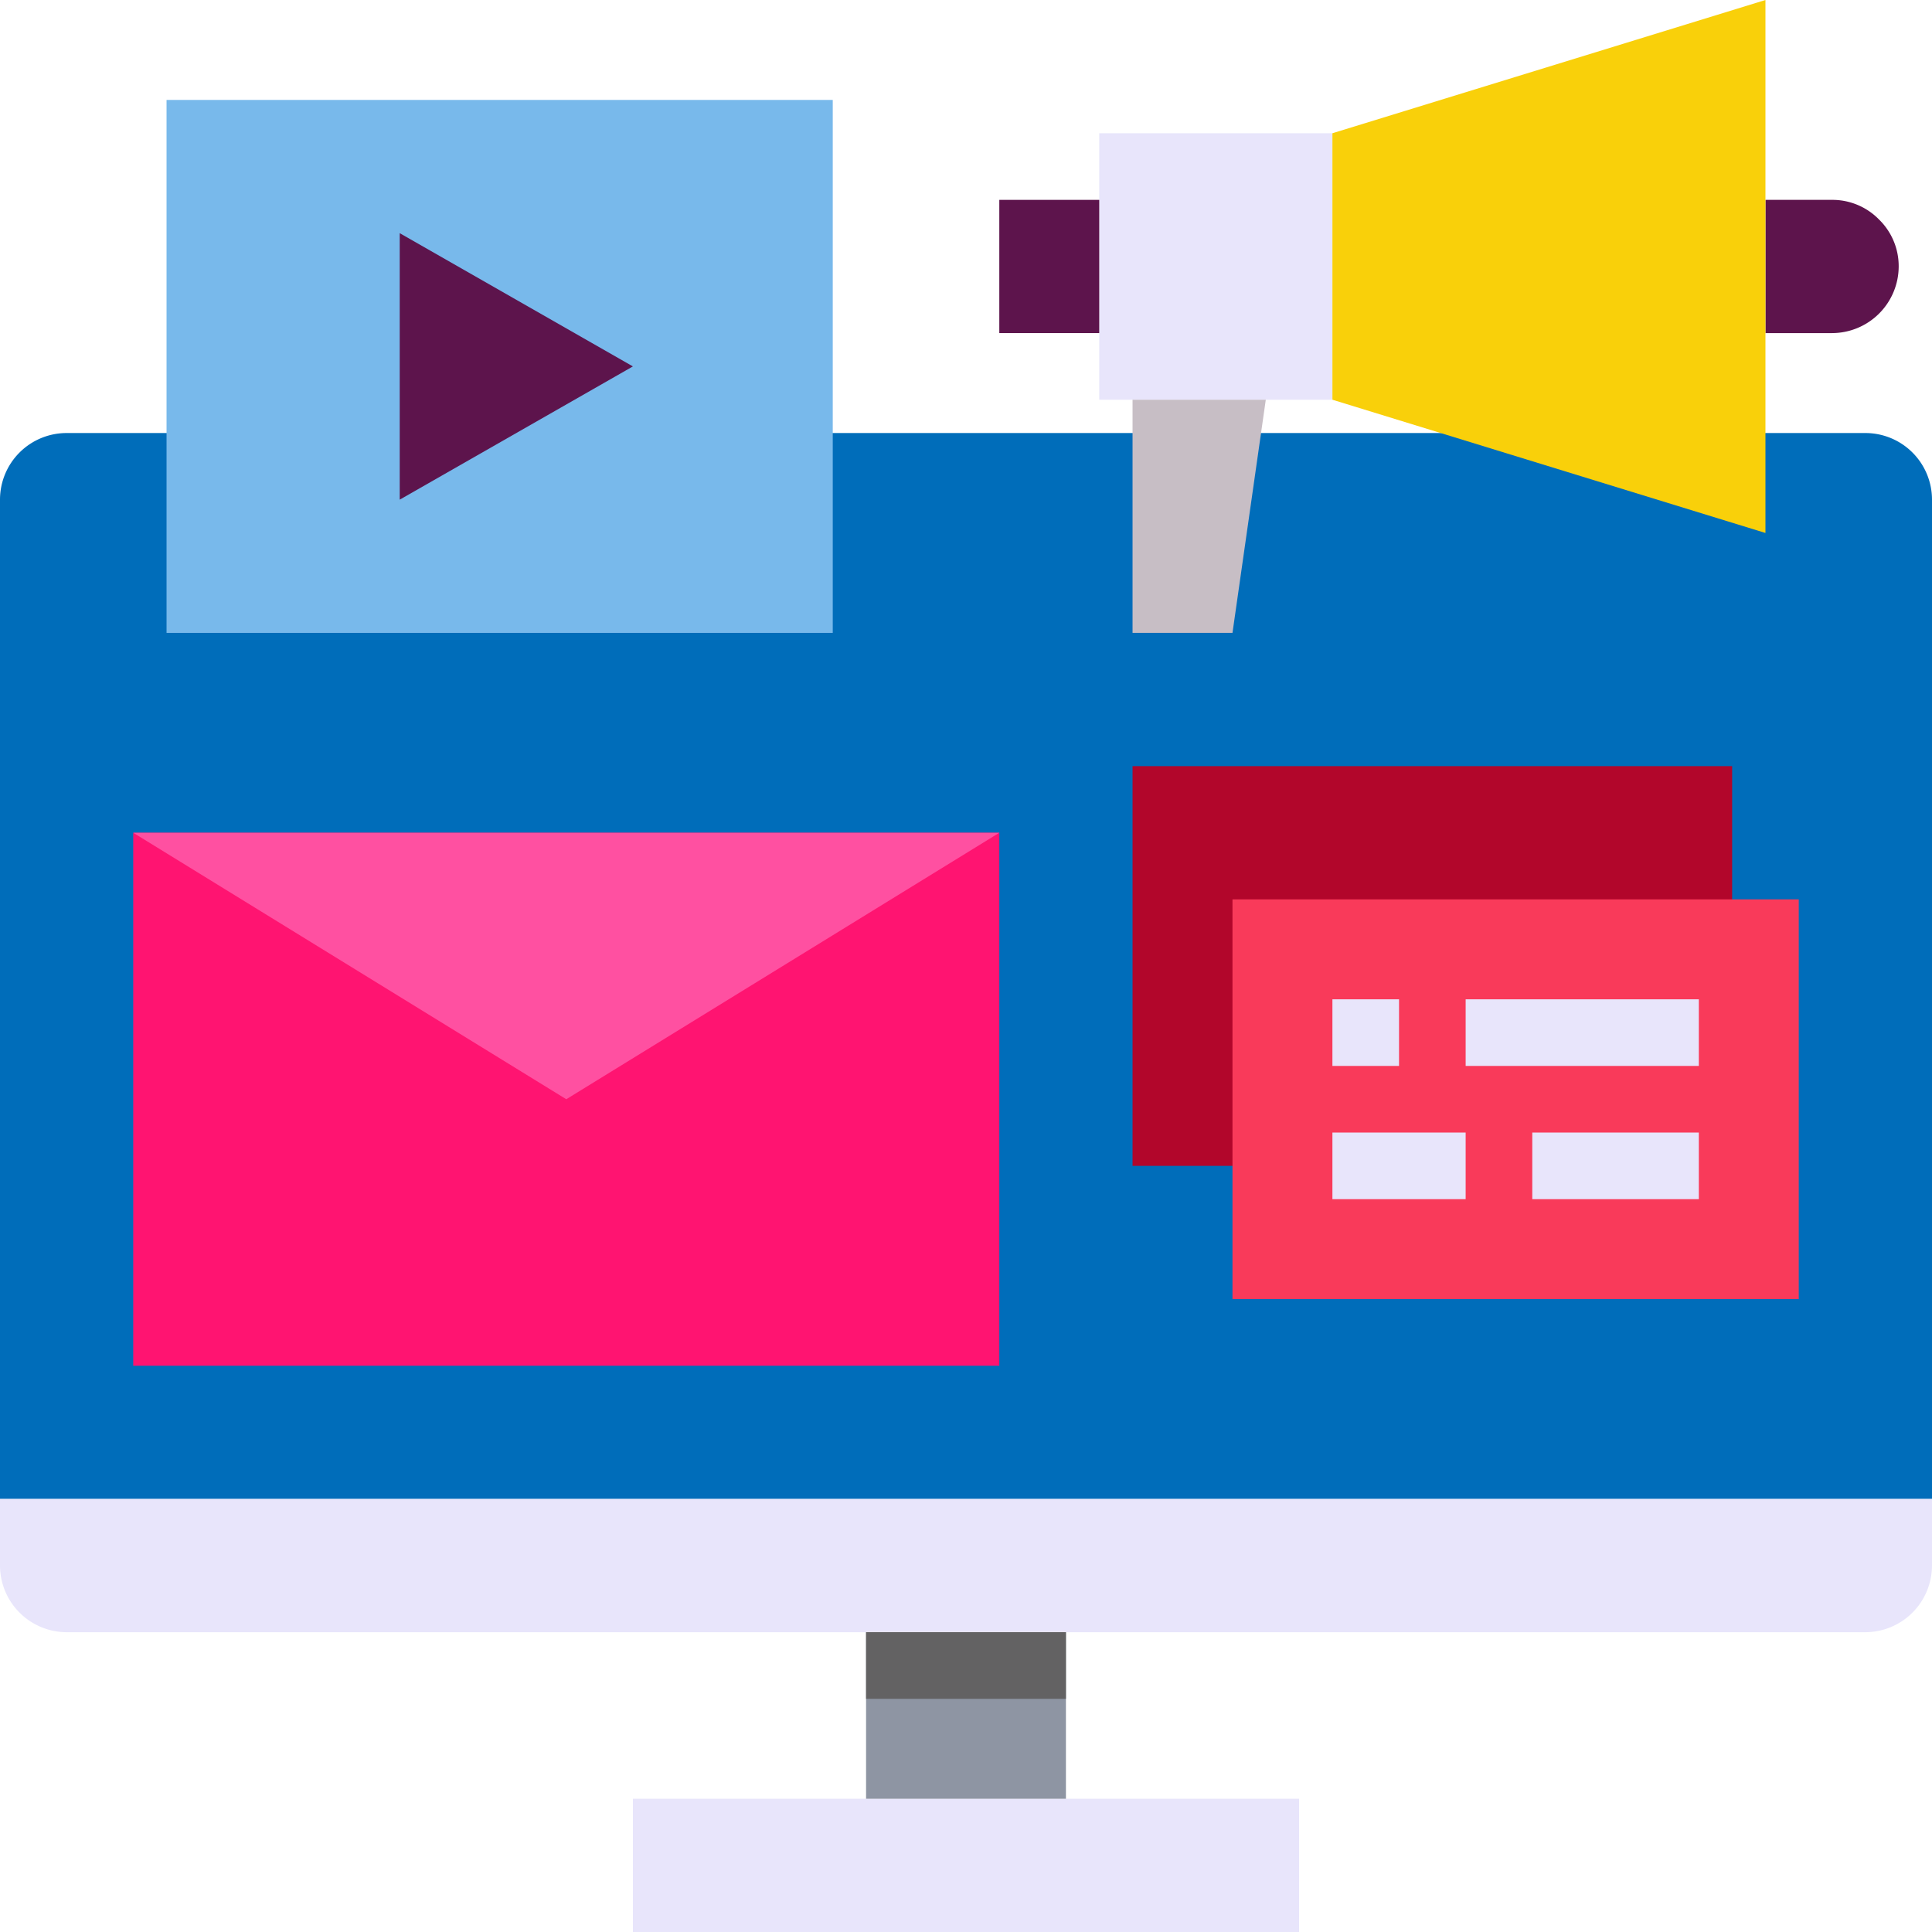
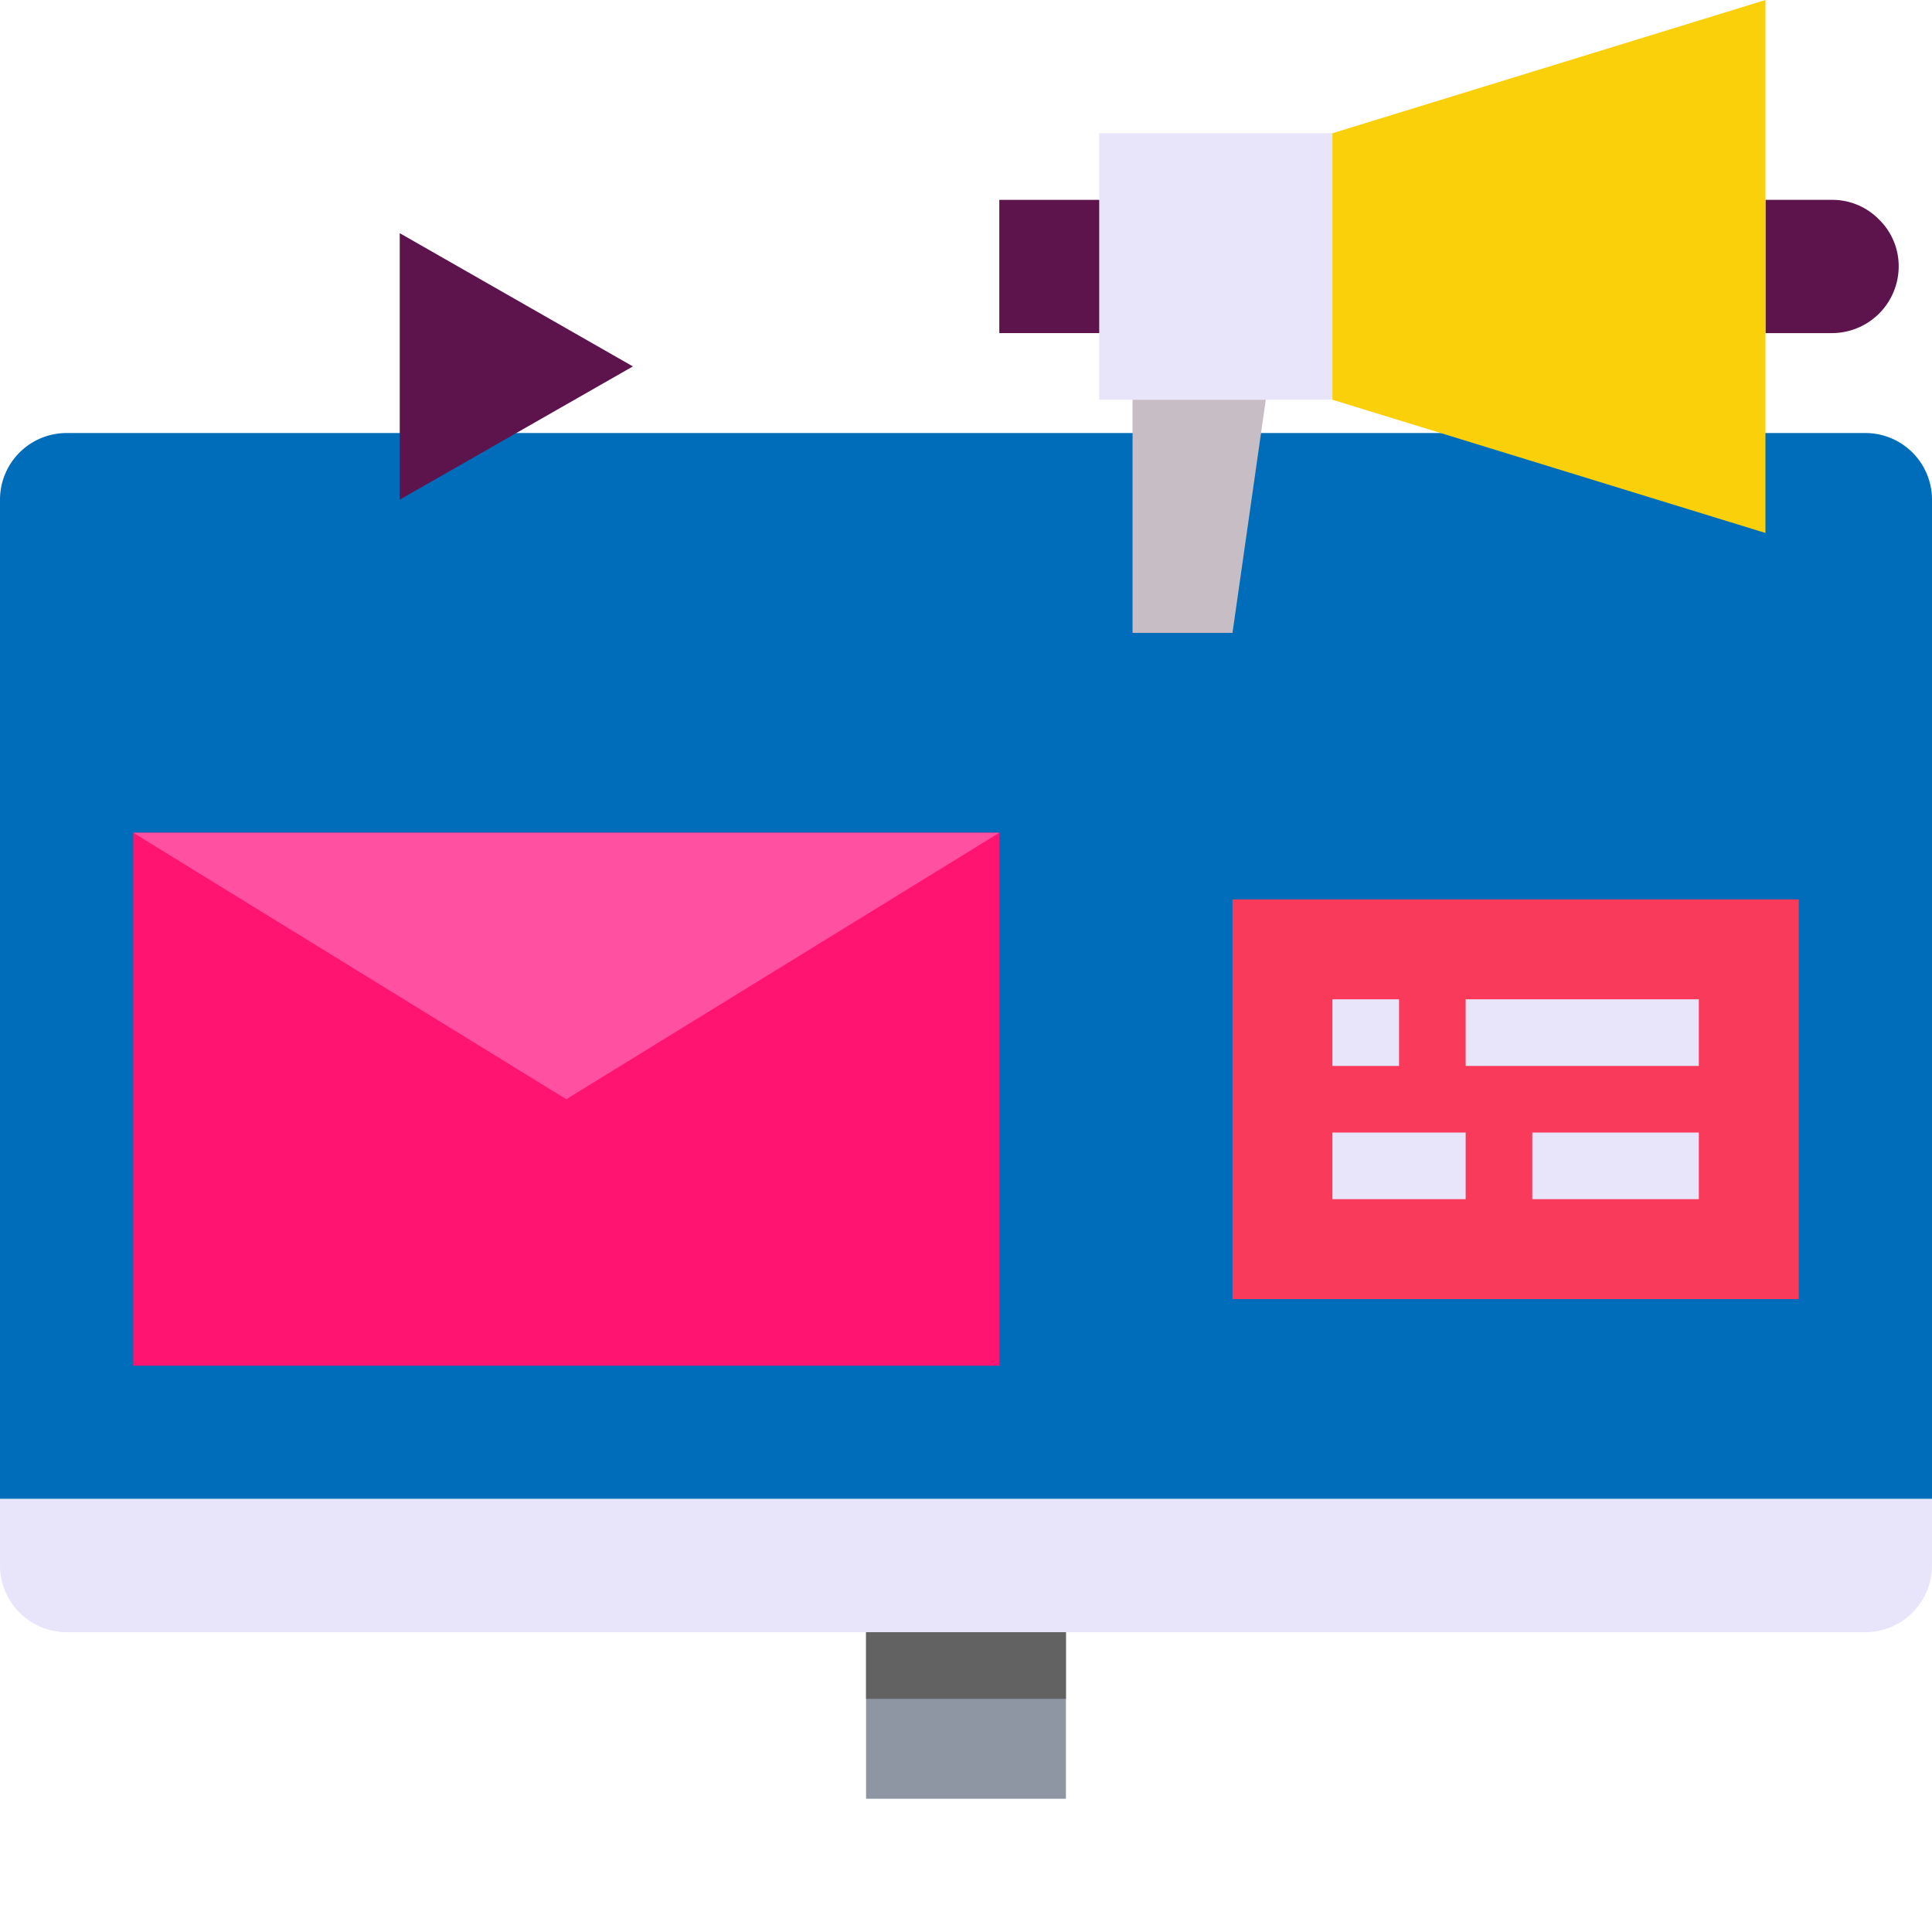
<svg xmlns="http://www.w3.org/2000/svg" id="Camada_1" data-name="Camada 1" viewBox="0 0 464 464">
  <defs>
    <style>.cls-1{fill:#006dba;}.cls-2{fill:#ff1471;}.cls-3{fill:#e8e5fb;}.cls-4{fill:#8e95a3;}.cls-5{fill:#78b9eb;}.cls-6{fill:#ff50a1;}.cls-7{fill:#c7bec5;}.cls-8{fill:#5d144c;}.cls-9{fill:#f9d00a;}.cls-10{fill:#b2062b;}.cls-11{fill:#f93a5a;}.cls-12{fill:#636263;}</style>
  </defs>
  <title>digital-marketing</title>
  <g id="media-monitor-screen-Digital_Marketing" data-name="media-monitor-screen-Digital Marketing">
    <path class="cls-1" d="M40,128H472a16,16,0,0,1,16,16V384H24V144A16,16,0,0,1,40,128Z" transform="translate(-24 -24)" />
    <path class="cls-2" d="M56,224H264V352H56Z" transform="translate(-24 -24)" />
-     <path class="cls-3" d="M336,456v32H176V456H336Z" transform="translate(-24 -24)" />
    <path class="cls-4" d="M232,408h48v48H232Z" transform="translate(-24 -24)" />
    <path class="cls-3" d="M488,392v8a16.048,16.048,0,0,1-16,16H40a16.048,16.048,0,0,1-16-16V384H488Z" transform="translate(-24 -24)" />
-     <path class="cls-5" d="M64,48H224V176H64Z" transform="translate(-24 -24)" />
+     <path class="cls-5" d="M64,48V176H64Z" transform="translate(-24 -24)" />
    <path class="cls-6" d="M264,224,160,288,56,224Z" transform="translate(-24 -24)" />
    <path class="cls-3" d="M288,56h56v64H288Z" transform="translate(-24 -24)" />
    <path class="cls-7" d="M328,120l-8,56H296V120Z" transform="translate(-24 -24)" />
    <path class="cls-8" d="M475.28,76.72A15.64,15.64,0,0,1,480,88a16.048,16.048,0,0,1-16,16H448V72h16A15.64,15.64,0,0,1,475.28,76.72Z" transform="translate(-24 -24)" />
    <path class="cls-9" d="M448,24V152L344,120V56Z" transform="translate(-24 -24)" />
    <path class="cls-8" d="M264,72h24v32H264Z" transform="translate(-24 -24)" />
-     <path class="cls-10" d="M296,208H440v96H296Z" transform="translate(-24 -24)" />
    <path class="cls-11" d="M456,240v96H320V240H456Z" transform="translate(-24 -24)" />
    <path class="cls-3" d="M344,264h16v16H344Z" transform="translate(-24 -24)" />
    <path class="cls-3" d="M376,264h56v16H376Z" transform="translate(-24 -24)" />
    <path class="cls-3" d="M344,296h32v16H344Z" transform="translate(-24 -24)" />
    <path class="cls-3" d="M392,296h40v16H392Z" transform="translate(-24 -24)" />
    <path class="cls-12" d="M232,416h48v16H232Z" transform="translate(-24 -24)" />
    <path class="cls-8" d="M176,112l-56,32V80Z" transform="translate(-24 -24)" />
  </g>
</svg>